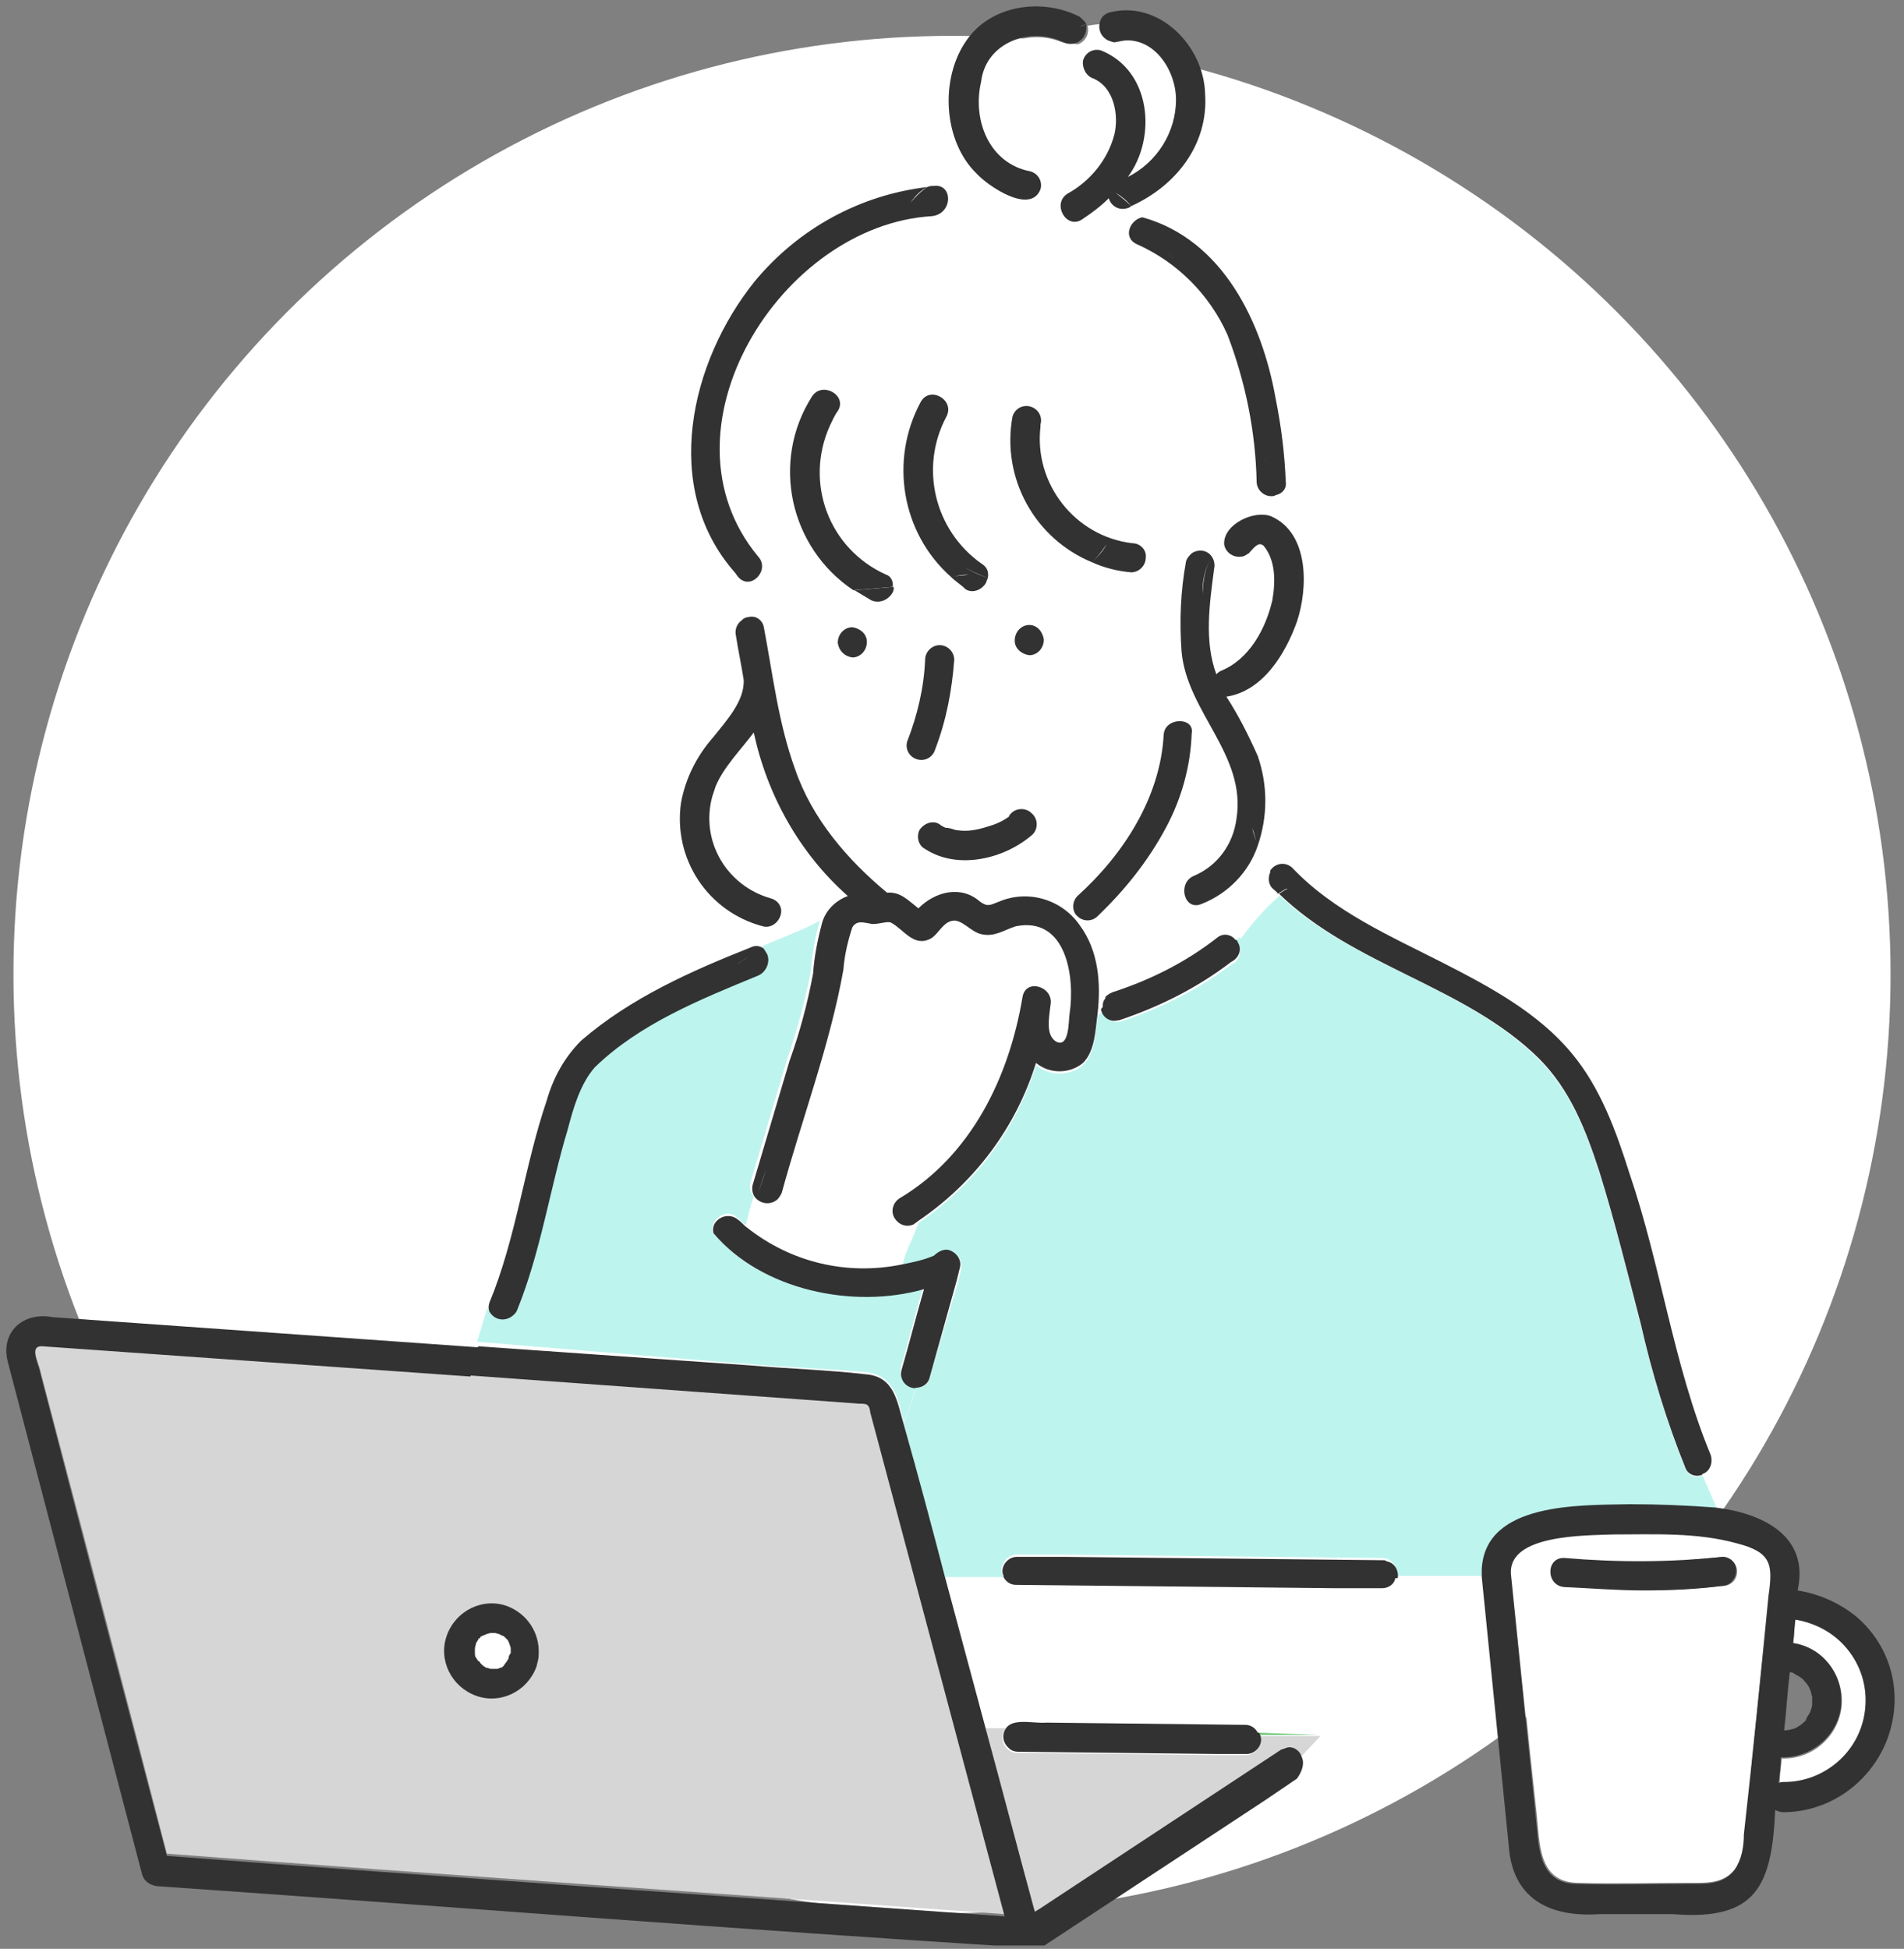
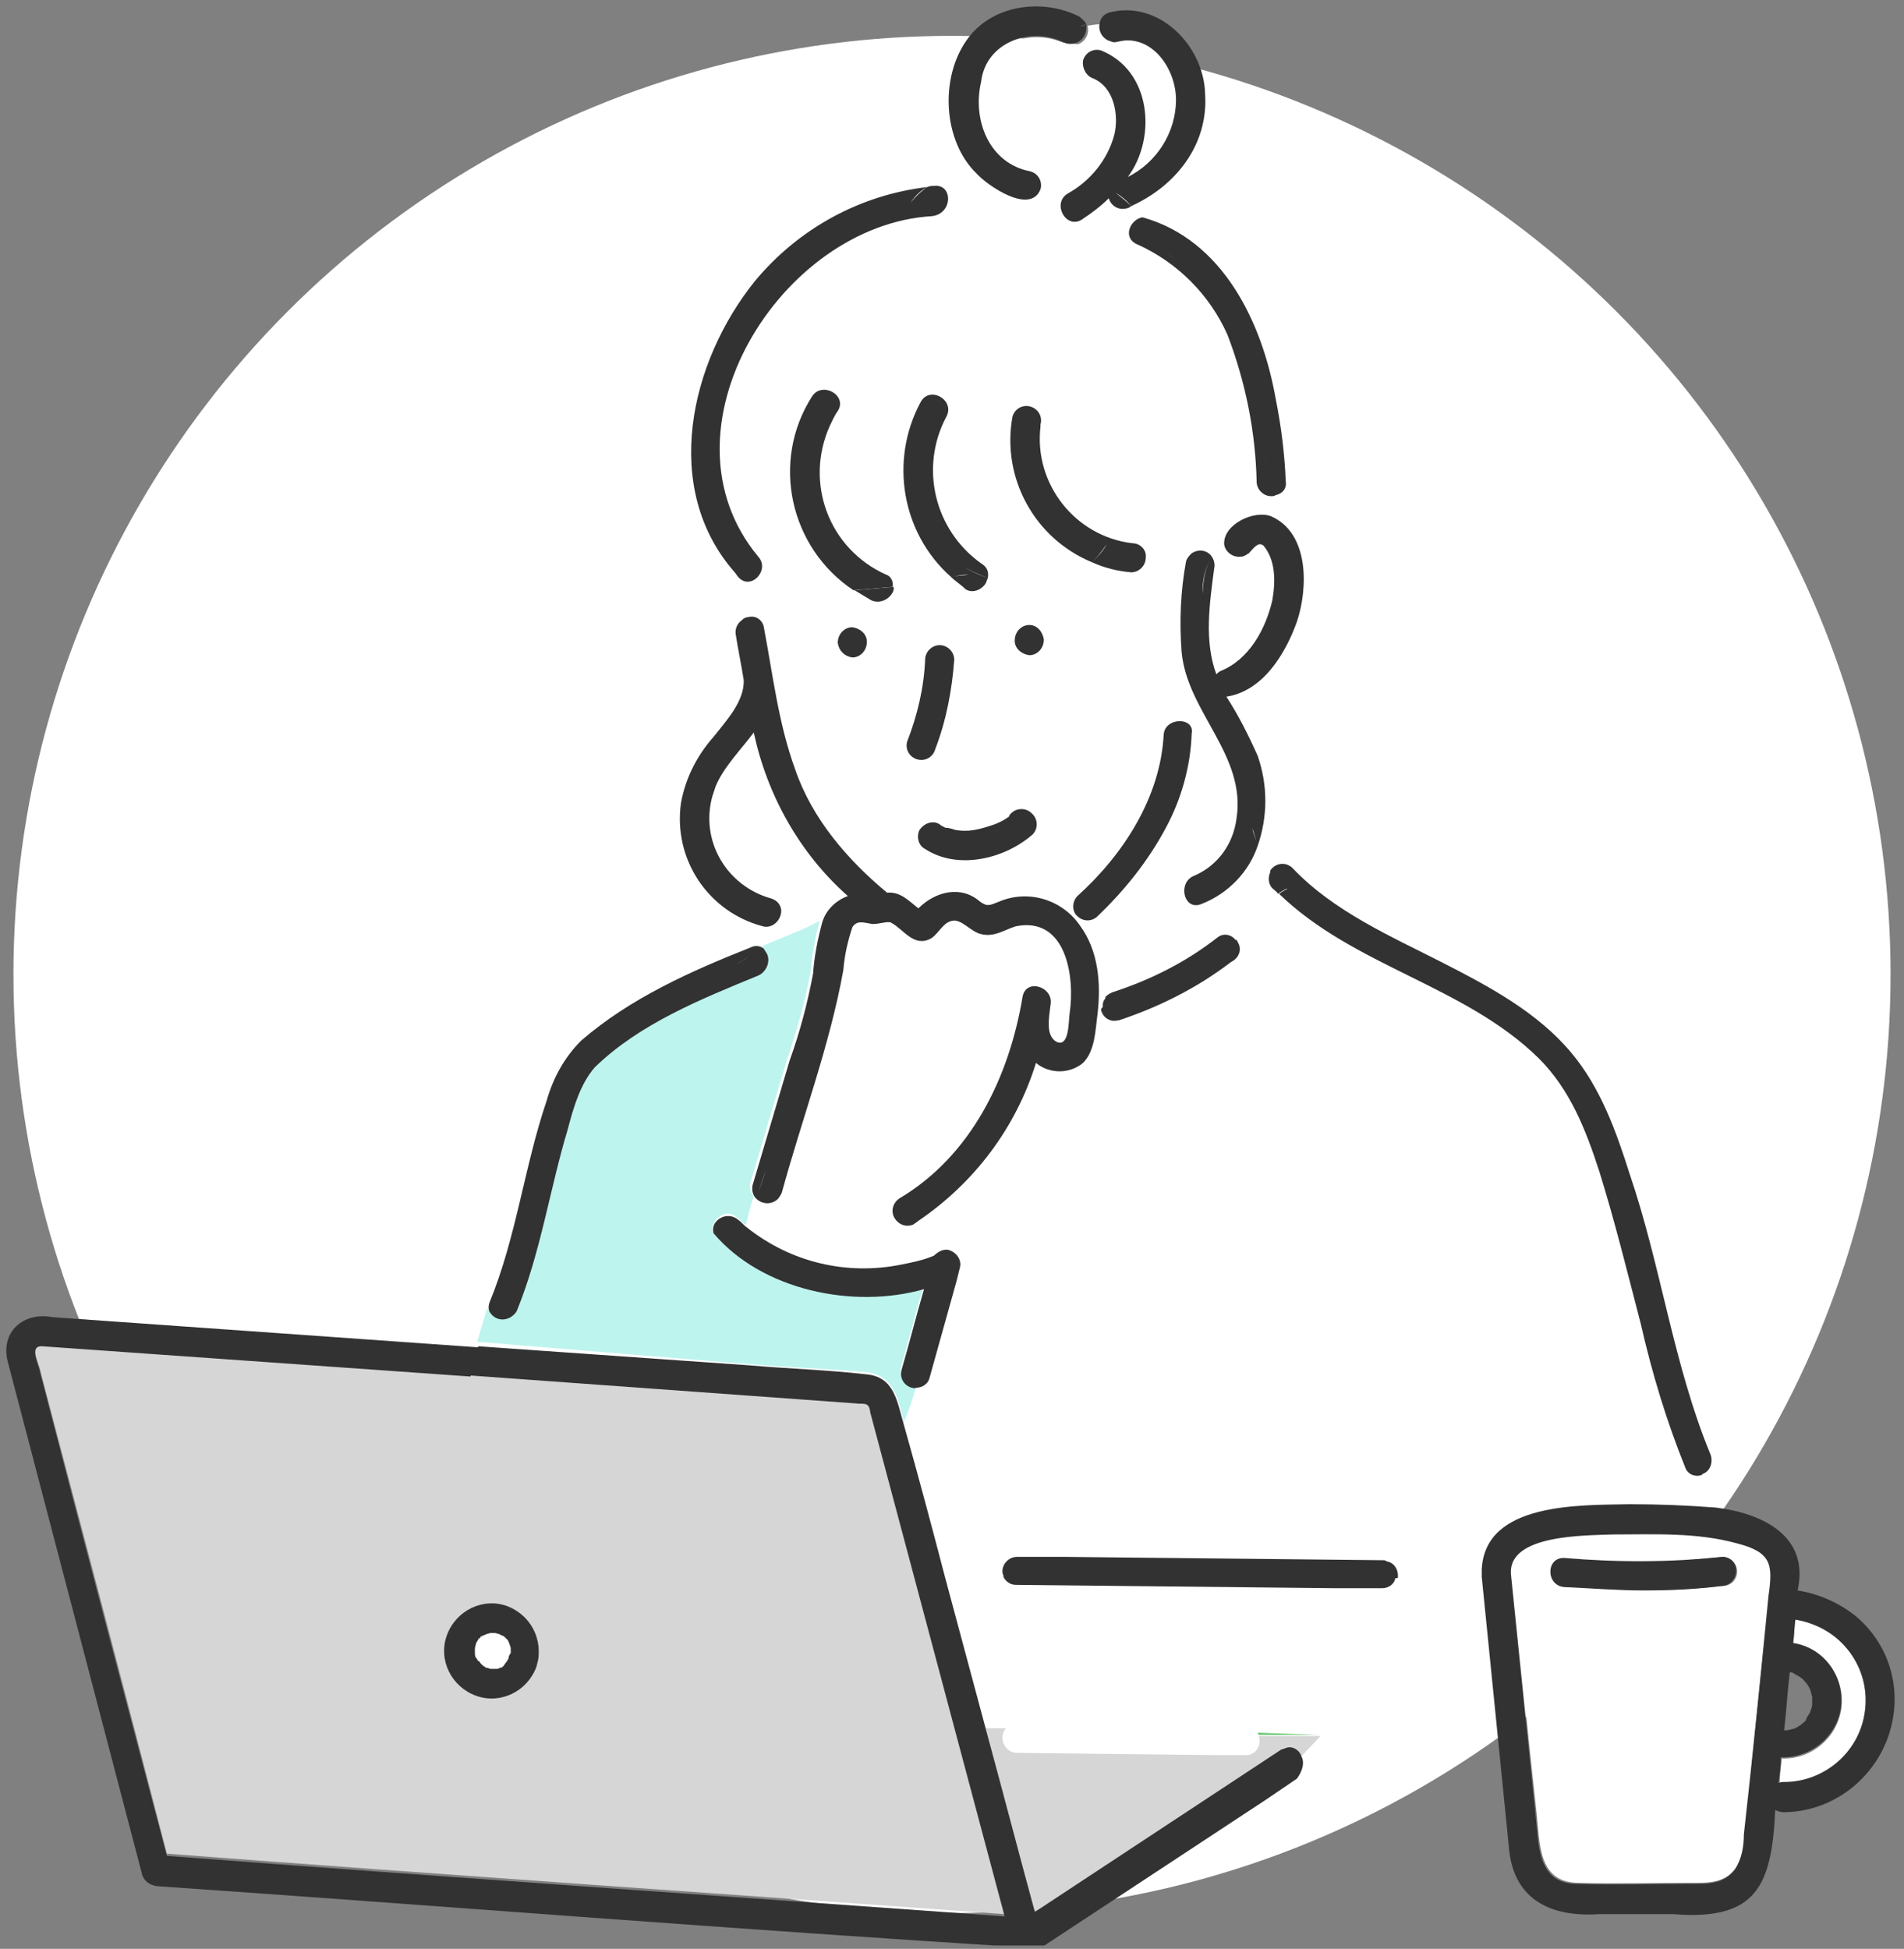
<svg xmlns="http://www.w3.org/2000/svg" xmlns:xlink="http://www.w3.org/1999/xlink" version="1.1" id="pc_illusut" x="0px" y="0px" viewBox="0 0 170 174" style="enable-background:new 0 0 170 174;" xml:space="preserve">
  <rect x="0" y="0" width="170" height="174" fill="#808080" stroke="none" />
  <style type="text/css">
	.st0{fill:#FFFFFF;}
	.st1{clip-path:url(#SVGID_00000178891824742200970780000002848940415271451783_);}
	.st2{fill:#6EC878;}
	.st3{fill:#D6D6D6;}
	.st4{fill:#BDF4EE;}
	.st5{fill:#323232;}
</style>
  <circle class="st0" cx="85" cy="87" r="83.8" />
  <g>
    <g>
      <g>
        <g>
          <defs>
            <rect id="SVGID_1_" x="0.5" y="0.6" width="168.7" height="173.1" />
          </defs>
          <clipPath id="SVGID_00000047739685065469518480000008777795458127316618_">
            <use xlink:href="#SVGID_1_" style="overflow:visible;" />
          </clipPath>
          <g id="グループ_83" transform="translate(0 0)" style="clip-path:url(#SVGID_00000047739685065469518480000008777795458127316618_);">
            <path id="パス_864" class="st2" d="M42.6,148.3L42.6,148.3C42.6,148.4,42.6,148.4,42.6,148.3" />
            <path id="パス_865" class="st2" d="M42.6,146.5L42.6,146.5L42.6,146.5L42.6,146.5" />
            <path id="パス_866" class="st2" d="M45,148.6L45,148.6c-0.1,0-0.1,0.1-0.1,0.1C44.9,148.7,45,148.6,45,148.6" />
            <path id="パス_867" class="st2" d="M45.5,147.1L45.5,147.1L45.5,147.1L45.5,147.1" />
            <path id="パス_868" class="st2" d="M45.5,147.2L45.5,147.2L45.5,147.2C45.5,147.3,45.5,147.3,45.5,147.2" />
            <path id="パス_869" class="st2" d="M44.2,149L44.2,149L44.2,149L44.2,149" />
            <path id="パス_870" class="st2" d="M44.2,149L44.2,149C44.1,149,44.1,149,44.2,149C44.1,149,44.1,149,44.2,149" />
            <path id="パス_871" class="st2" d="M42.7,148.4C42.7,148.5,42.7,148.5,42.7,148.4C42.7,148.4,42.6,148.4,42.7,148.4       C42.6,148.4,42.7,148.4,42.7,148.4" />
-             <path id="パス_872" class="st2" d="M42.7,146.4C42.7,146.3,42.7,146.4,42.7,146.4L42.7,146.4" />
            <path id="パス_873" class="st2" d="M43.4,148.9C43.3,148.9,43.3,148.9,43.4,148.9L43.4,148.9       C43.3,148.9,43.3,148.9,43.4,148.9" />
            <path id="パス_874" class="st2" d="M43.3,148.9L43.3,148.9L43.3,148.9C43.2,148.8,43.2,148.9,43.3,148.9" />
            <path id="パス_875" class="st3" d="M85.3,154.3c-2.5-9.5-5.1-19-7.6-28.4c-0.1-0.9-0.7-0.7-1.3-0.8L42,122.7l-0.1,0.3       l0.1-0.3c-12.7-0.9-25.5-1.8-38.2-2.7c-1.3,0-0.3,1.7-0.2,2.4c3.8,14.4,7.6,28.8,11.3,43.1c24.9,1.9,49.9,3.6,74.8,5.4       L85.3,154.3 M48.1,147.7c-0.2,2.3-2.2,4.1-4.5,3.9c-2.3-0.2-4.1-2.2-3.9-4.5c0.2-2.3,2.2-4.1,4.5-3.9c0.4,0,0.8,0.1,1.1,0.2       C47.1,144.1,48.2,145.8,48.1,147.7" />
            <path id="パス_876" class="st0" d="M45.5,147.4v-0.1v-0.1c0-0.1-0.1-0.2-0.1-0.4c-0.1-0.1-0.1-0.2-0.2-0.4l-0.3-0.3l0,0       c-0.1-0.1-0.2-0.1-0.4-0.2c-0.1,0-0.3-0.1-0.4-0.1c-0.1,0-0.3,0-0.4,0l0,0c-0.1,0-0.3,0.1-0.4,0.1c-0.1,0.1-0.2,0.1-0.4,0.2       c0,0-0.2,0.2-0.1,0c0.2-0.1,0,0,0,0s-0.1,0.1-0.1,0.2l-0.1,0.1c-0.1,0.1-0.1,0.2-0.2,0.3c-0.1,0.2-0.1,0.3-0.1,0.5       c0,0,0,0,0-0.1s0.1-0.2,0,0c0,0.1,0,0.3,0,0.4c0,0.2,0.1,0.3,0.1,0.5c0,0.1,0.1,0.2,0.2,0.3c0,0,0,0,0.1,0       c0.1,0.1,0.2,0.2,0.2,0.3l0,0c0.1,0.1,0.2,0.1,0.3,0.2c0,0,0.1,0,0.1,0.1c0.1,0,0.2,0.1,0.4,0.1c0.1,0,0.3,0,0.4,0       c0,0,0,0,0.1,0s0.2-0.1,0.3-0.1l0,0c0.1-0.1,0.2-0.1,0.3-0.2c-0.1,0-0.1,0,0.1,0c0.1-0.1,0.2-0.2,0.2-0.2       c0.1-0.1,0.1-0.2,0.2-0.3c0.1-0.2,0.1-0.3,0.1-0.5C45.5,147.5,45.5,147.5,45.5,147.4" />
-             <path id="パス_877" class="st2" d="M160.9,149.8L160.9,149.8" />
            <path id="パス_878" class="st0" d="M160.3,144.6c-0.1,0.7-0.1,1.4-0.2,2.1c2.8,0.4,4.7,3.1,4.3,5.9c-0.4,2.6-2.7,4.5-5.3,4.4       c-0.1,0.8-0.2,1.5-0.2,2.3C168.2,159,169.5,146.4,160.3,144.6" />
            <path id="パス_879" class="st0" d="M93.8,83.5c-0.9-0.8-2.1-1.1-3.2-0.8c-1.1,0.3-2,0.9-3.1,0.7c-0.8-0.2-1.7-1.3-2.5-1.2       c-0.9,0.1-1.3,1.2-2,1.6c-1.5,0.8-2.4-0.7-3.5-1.4c-0.3-0.2-1.1,0.2-1.7,0.1s-1.4-0.3-1.8,0.3c-0.4,1.2-0.7,2.5-0.8,3.8       c-1.2,6.7-3.7,13.3-5.5,19.9c-0.2,0.7-1,1.1-1.7,0.9c-0.2-0.1-0.4-0.2-0.6-0.4c-0.3,0.8-0.5,1.7-0.7,2.6       c3.9,3.1,9,4.3,13.8,3.3c0.1-1.2,0.9-2.4,1.4-3.9c-0.1,0.1-0.3,0.2-0.4,0.3c-0.6,0.3-1.4,0.1-1.8-0.5c-0.3-0.6-0.1-1.3,0.5-1.7       c6.4-3.9,9.9-10.9,11-18c0.3-1.7,2.8-0.9,2.5,0.7c-0.2,0.9-0.5,2.6,0.5,3.3c1.1,0.7,1.1-1.8,1.2-2.5       C95.6,88.1,95.7,85.2,93.8,83.5" />
-             <path id="パス_880" class="st4" d="M132.4,140.2c0.2-6.1,8.7-5.7,13.2-5.8c2.6-0.1,5.1,0,7.7,0.3l-1.3-3       c-0.5,0.3-1.2,0.1-1.4-0.4c0,0,0-0.1-0.1-0.1c-1.7-4.2-3-8.5-4-12.9c-1.2-4.5-2.3-9.1-3.7-13.6c-1.2-3.7-2.6-7.3-5.4-10.1       c-6.6-6.6-16.5-8.3-23.2-14.7c-1.5,1.2-2.7,2.5-3.8,4.1c0.5,0.5,0.4,1.4-0.1,1.9c-0.1,0.1-0.1,0.1-0.2,0.1c-3,2.3-6.4,4-10,5.2       c-0.7,0.2-1.4-0.2-1.6-0.9v-0.1c-0.1,0.2-0.3,0.3-0.5,0.5c-0.2,1.5-0.2,3.3-1.3,4.4c-1.2,1-3,1-4.2,0       c-1.8,5.8-5.5,10.7-10.5,14.1c-0.5,1.5-1.3,2.7-1.4,3.9c1-0.2,2-0.5,2.9-0.8c0.5-0.6,1.3-0.6,1.9-0.2c0.4,0.3,0.5,0.8,0.4,1.3       l-0.3,1.2L83,123c-0.1,0.6-0.6,0.9-1.2,0.9c-0.3,1.1-0.7,2.1-1.1,3.2c1.2,4.6,2.4,9.1,3.7,13.7h5.2c-0.4-0.6-0.1-1.4,0.5-1.8       c0.2-0.1,0.4-0.2,0.6-0.2h4.1l28.6,0.3c0.7,0,1.3,0.6,1.3,1.3c0,0.1,0,0.2,0,0.3h7.7C132.4,140.6,132.4,140.4,132.4,140.2" />
            <path id="パス_880_00000161612817116685999750000001488265010598600632_" class="st4" d="M317.6,111.7       c0.2-6.1,8.7-5.7,13.2-5.8c2.6-0.1,5.1,0,7.7,0.3l-1.3-3c-0.5,0.3-1.2,0.1-1.4-0.4c0,0,0-0.1-0.1-0.1c-1.7-4.2-3-8.5-4-12.9       c-1.2-4.5-2.3-9.1-3.7-13.6c-1.2-3.7-2.6-7.3-5.4-10.1c-6.6-6.6-16.5-8.3-23.2-14.7c-1.5,1.2-2.7,2.5-3.8,4.1       c0.5,0.5,0.4,1.4-0.1,1.9c-0.1,0.1-0.1,0.1-0.2,0.1c-3,2.3-6.4,4-10,5.2c-0.7,0.2-1.4-0.2-1.6-0.9v-0.1       c-0.1,0.2-0.3,0.3-0.5,0.5c-0.2,1.5-0.2,3.3-1.3,4.4c-1.2,1-3,1-4.2,0c-1.8,5.8-5.5,10.7-10.5,14.1c-0.5,1.5-1.3,2.7-1.4,3.9       c1-0.2,2-0.5,2.9-0.8c0.5-0.6,1.3-0.6,1.9-0.2c0.4,0.3,0.5,0.8,0.4,1.3l-0.3,1.2l-2.5,8.4c-0.1,0.6-0.6,0.9-1.2,0.9       c-0.3,1.1-0.7,2.1-1.1,3.2c1.2,4.6,2.4,9.1,3.7,13.7h5.2c-0.4-0.6-0.1-1.4,0.5-1.8c0.2-0.1,0.4-0.2,0.6-0.2h4.1l28.6,0.3       c0.7,0,1.3,0.6,1.3,1.3c0,0.1,0,0.2,0,0.3h7.7C317.6,112.1,317.6,111.9,317.6,111.7" />
-             <path id="パス_881" class="st0" d="M113.5,49.8c-0.1-0.4-0.3-0.8-0.6-1.1l-0.2-0.1c-0.5-0.1-0.9,0.5-1.1,0.8       c-0.5,0.5-1.3,0.5-1.9,0c-0.2-0.2-0.3-0.4-0.3-0.7c-0.4,0.3-0.7,0.6-1,1.1c0.2,0.3,0.3,0.7,0.2,1.1c-0.4,3.1-0.9,6.4,0.2,9.4       c0.1-0.1,0.2-0.2,0.4-0.3C112.7,57.9,114.5,53.8,113.5,49.8" />
            <path id="パス_882" class="st2" d="M112.3,154.7c0,0.1,0.1,0.2,0.1,0.2h5.4L112.3,154.7z" />
-             <path id="パス_883" class="st3" d="M116.2,156.8l1.7-1.8h-5.5c0.2,0.7-0.1,1.4-0.7,1.6c-0.1,0.1-0.3,0.1-0.5,0.1h-2.6       l-17.8-0.2c-0.7,0-1.3-0.6-1.3-1.4c0-0.3,0.1-0.5,0.3-0.8H88c1.5,5.5,2.9,10.9,4.4,16.4l22-14.5c0.5-0.4,1.3-0.2,1.6,0.3       C116.1,156.6,116.1,156.7,116.2,156.8" />
+             <path id="パス_883" class="st3" d="M116.2,156.8l1.7-1.8h-5.5c0.2,0.7-0.1,1.4-0.7,1.6c-0.1,0.1-0.3,0.1-0.5,0.1h-2.6       l-17.8-0.2c-0.7,0-1.3-0.6-1.3-1.4c0-0.3,0.1-0.5,0.3-0.8H88c1.5,5.5,2.9,10.9,4.4,16.4l22-14.5c0.5-0.4,1.3-0.2,1.6,0.3       " />
            <path id="パス_884" class="st0" d="M66.6,46.9c0.4,1.3,1,2.5,2,3.5l0,0c1.9,1.9,4.7,2.4,7.7,2.3c-5.8-3.8-7.4-11.5-3.7-17.3       c0.9-1.4,3.2-0.1,2.3,1.3c-3,4.7-1.6,10.9,3,13.9c0.4,0.3,0.8,0.5,1.3,0.7c0.4,0.2,0.7,0.6,0.7,1.1c1.8-0.2,3.6-0.6,5.2-0.8       c-4.4-4-5.5-10.4-2.7-15.6c0.8-1.5,3-0.2,2.3,1.3c-2.4,4.5-1.1,10.1,3.1,13.1c0.4,0.3,0.7,0.7,0.6,1.2c3.3,1.1,6.9,0.8,9.3-1.4       c-1.8-0.7-3.4-1.9-4.6-3.4c-2.2-2.7-3.1-6.2-2.5-9.6c0.2-0.7,0.9-1.1,1.6-0.9c0.2,0.1,0.4,0.2,0.5,0.3       c7.4,1.6,11.1,8.1,13.3,14.8c0.1-0.4,0.1-0.9,0.2-1.3c0.2-0.7,0.9-1.1,1.6-0.9c0.3,0.1,0.5,0.3,0.7,0.5c0.3-0.4,0.6-0.8,1-1.1       c0-1.9,2.8-3.1,4.2-2.5c0.2-0.6,0.2-1.3,0.3-1.9c-0.7,0.2-1.4-0.1-1.6-0.8c0-0.1-0.1-0.3-0.1-0.4c-0.1-4.5-1-8.9-2.6-13.1       c-1.6-3.6-4.5-6.5-8.1-8.1c-1.3-0.6-0.6-2.2,0.5-2.4c-0.3-0.3-0.6-0.7-0.9-1c-0.6,0.4-1.4,0.3-1.8-0.3       c-0.1-0.1-0.2-0.3-0.2-0.4c-0.7,0.7-1.6,1.4-2.4,1.9c-1.4,0.9-2.7-1.4-1.3-2.3c2.1-1.1,3.6-3.1,4.2-5.3c0.4-1.7,0-4.3-1.9-5       c-0.7-0.2-1.1-0.9-0.9-1.6s0.9-1.1,1.6-0.9c4.4,1.8,5,7.8,2.4,11.3c2.6-1.3,4.2-4,4.3-6.9c0-2.7-2.1-6-5.2-5.2       c-0.7,0.2-1.4-0.3-1.6-1c0-0.2,0-0.4,0-0.6c-0.4,0.1-0.8,0.1-1.3,0.2c0.2,0.7-0.2,1.5-1,1.7c-0.3,0.1-0.7,0.1-1-0.1       c-3.1-1.5-7,0-7.6,3.5c-0.7,3.4,0.7,7.3,4.4,8c0.7,0.2,1.1,0.9,0.9,1.6c-0.9,2.3-4.7-0.2-5.7-1.4c-1.5,0-2.9,0.4-4.2,1.1       c0.2,0,0.4-0.1,0.6-0.1c1.7-0.2,1.7,2.4,0,2.6c-3.1,0.3-6,1.3-8.7,2.9c-4.4,2.8-7.6,7-9.2,12c-1.9,5.4-1.6,11.1,2.3,15.5       c0.2,0.2,0.3,0.5,0.3,0.7h0.3C67.6,49.4,66.9,48.2,66.6,46.9" />
            <path id="パス_885" class="st0" d="M113.6,79.3c-0.4-0.4-0.5-1.1-0.1-1.6c-0.4-0.7-0.8-1.4-1-2.2c-0.9,2.4-2.7,4.2-5,5.2       c-1.6,0.6-2.2-1.9-0.7-2.5c2.1-1,3.5-2.9,3.8-5.1c0.4-2.7-0.6-5.2-1.9-7.5c-1.5-2.2-2.5-4.7-3-7.4c-0.2-2.3-0.1-4.5,0.3-6.8       c-2.1-6.7-5.9-13.2-13.3-14.8c0.3,0.3,0.5,0.8,0.4,1.3c-0.7,5.1,2.8,9.9,8,10.6c0.1,0,0.1,0,0.2,0c0.7,0,1.3,0.6,1.3,1.3       s-0.6,1.3-1.3,1.3c-1.2-0.1-2.4-0.4-3.5-0.9c-2.4,2.2-6,2.4-9.3,1.4c-0.1,0.7-0.7,1.3-1.4,1.2c-0.2,0-0.4-0.1-0.5-0.2       c-0.5-0.3-0.9-0.7-1.3-1.1c-1.7,0.3-3.4,0.6-5.2,0.8c-0.1,0.8-0.7,1.4-1.5,1.3c-0.2,0-0.3-0.1-0.5-0.1c-0.5-0.3-1-0.5-1.5-0.9       c-3,0.1-5.8-0.4-7.7-2.3h-0.3c0.1,0.7-0.4,1.4-1.1,1.5c-0.6,0.1-1.2-0.2-1.4-0.8c0,1.5,0.2,2.9,0.5,4.3       c0.5-0.5,1.2-0.4,1.7,0.1c0.2,0.2,0.3,0.4,0.3,0.6c0.8,4.2,1.3,8.6,2.8,12.7c1.5,4.4,4.7,8,8.2,11l0,0c1.2-0.1,1.9,0.7,2.8,1.4       c1.5-1.5,3.8-2.2,5.5-0.6c0.7,0.5,1,0.3,1.7,0c2.6-1.1,5.6-0.2,7.2,2.1c1.7,2.3,1.8,5.2,1.5,7.9l0,0c0.2-0.1,0.4-0.3,0.5-0.5       c-0.1-0.4,0.1-0.8,0.4-1.1c0-0.1,0-0.1,0-0.2c0,0.1,0,0.1,0,0.2c0.2-0.2,0.4-0.3,0.6-0.4c3.4-1.1,6.5-2.8,9.4-4.9       c0.5-0.3,1.2-0.2,1.6,0.2c1.1-1.5,2.3-2.9,3.8-4.1C114,79.6,113.8,79.5,113.6,79.3 M76.1,58.7c-0.7,0-1.3-0.6-1.3-1.3       s0.6-1.3,1.3-1.3c0.7,0,1.3,0.6,1.3,1.3C77.4,58.1,76.8,58.6,76.1,58.7 M81,66.2c0.9-2.3,1.5-4.8,1.6-7.3       c0-0.7,0.6-1.3,1.3-1.3c0.7,0,1.3,0.6,1.3,1.3c-0.1,2.7-0.7,5.5-1.7,8c-0.2,0.7-0.9,1.1-1.6,0.9C81.2,67.6,80.8,66.9,81,66.2        M92.2,74.6c-2.5,2.2-6.7,3.2-9.6,1.3c-0.6-0.4-0.8-1.2-0.5-1.8c0.4-0.6,1.2-0.8,1.8-0.5c0.2,0.1,0.3,0.2,0.5,0.3       c0.3,0.1,0.6,0.2,0.9,0.2c0.6,0.1,1.1,0.1,1.7,0s1.2-0.3,1.8-0.5c0.5-0.2,0.9-0.5,1.3-0.7c0.4-0.6,1.2-0.8,1.8-0.3       c0.6,0.4,0.8,1.2,0.3,1.8C92.2,74.5,92.2,74.5,92.2,74.6 M91.9,58.4c-0.7,0-1.3-0.6-1.3-1.4c0-0.7,0.6-1.2,1.3-1.3       c0.7,0,1.3,0.6,1.3,1.4C93.1,57.9,92.6,58.4,91.9,58.4 M101.7,77.9c-1,1.5-2.2,2.8-3.6,4.1c-0.5,0.5-1.3,0.5-1.9,0       c-0.5-0.5-0.5-1.3,0-1.8c4.1-3.7,7.4-8.8,7.7-14.4c0.1-1.7,2.7-1.7,2.6,0C106.3,70.1,104.6,74.4,101.7,77.9" />
            <path id="パス_886" class="st4" d="M66.9,121.8c3.5,0.3,7,0.4,10.4,0.7c2.6,0.3,2.9,2.5,3.4,4.5c0.4-1,0.8-2.1,1.1-3.2       c-0.7,0.1-1.3-0.5-1.4-1.2c0-0.1,0-0.3,0-0.4c0.7-2.4,1.3-4.8,2-7.2c-6.3,1.8-14.5,0.2-18.8-5c-1.7,3.2-3.3,5.8-5,9.1       c1.7-3.3,3.3-5.8,5-9.1c-0.1-0.7,0.4-1.4,1.1-1.6c0.4-0.1,0.8,0,1.1,0.3c0.3,0.2,0.5,0.5,0.8,0.7c0.2-0.9,0.4-1.7,0.7-2.6       c-0.3-0.3-0.4-0.8-0.3-1.2c1.1-3.7,2.2-7.4,3.3-11.1c0.9-2.6,1.6-5.2,2.1-7.8c0.1-1.5,0.4-3.1,0.8-4.5       c-1.6,0.9-3.4,1.5-5.2,2.3c0.6,0.6,0.6,1.5,0,2c-0.1,0.1-0.3,0.3-0.5,0.3c-5,2.2-10.6,4.3-14.6,8.2c-1.3,1.5-1.9,3.6-2.4,5.5       c-1.6,5.4-2.4,10.9-4.5,16.1c-0.3,0.7-1.1,1.1-1.8,0.8c-0.3-0.1-0.5-0.3-0.7-0.6l-0.9,3L66.9,121.8" />
            <path id="パス_887" class="st2" d="M44.9,148.7L44.9,148.7" />
            <path id="パス_888" class="st0" d="M155.2,137.7c-3.5-1-7.4-0.8-11.1-0.8c-2.5,0.1-9.3,0-9.1,3.5c0.7,7.2,1.4,14.3,2.2,21.5       c0.3,2.6,0.1,6.1,3.6,6.2c3.3,0.1,6.7,0,10.1,0c1.5,0,3,0.1,4.1-1.3c0.6-0.9,0.8-2,0.8-3.1c0.7-7.1,1.4-14.2,2.2-21.3       C158.3,139.7,158.3,138.6,155.2,137.7 M153.8,141.6c-4.7,0.5-9.4,0.5-14.1,0.1c-1.7-0.1-1.7-2.7,0-2.6       c4.7,0.5,9.4,0.4,14.1-0.1c0.7,0,1.3,0.6,1.3,1.3C155.1,141.1,154.5,141.6,153.8,141.6" />
            <path id="パス_889" class="st5" d="M103.9,65.6c-0.3,5.6-3.6,10.7-7.7,14.4c-0.5,0.5-0.5,1.4,0,1.8c0.5,0.5,1.3,0.5,1.8,0       c2.4-2.3,4.5-4.9,6.1-7.9c1.4-2.6,2.2-5.5,2.3-8.4C106.7,64,104,64,103.9,65.6" />
            <path id="パス_890" class="st5" d="M76.1,58.7c0.7,0,1.3-0.6,1.3-1.4c0-0.7-0.6-1.2-1.3-1.3c-0.7,0-1.3,0.6-1.3,1.4       C74.9,58.1,75.4,58.6,76.1,58.7" />
            <path id="パス_891" class="st5" d="M91.9,55.8c-0.7,0-1.3,0.6-1.3,1.4c0,0.7,0.6,1.2,1.3,1.3c0.7,0,1.3-0.6,1.3-1.4       C93.1,56.4,92.6,55.8,91.9,55.8" />
            <path id="パス_892" class="st5" d="M82.6,75.8c2.9,1.9,7.1,0.9,9.6-1.3c0.5-0.5,0.5-1.4-0.1-1.9c-0.5-0.5-1.4-0.5-1.9,0.1       c0,0-0.1,0.1-0.1,0.2c-0.4,0.3-0.8,0.5-1.3,0.7c-0.6,0.2-1.2,0.4-1.8,0.5c-0.6,0.1-1.1,0.1-1.7,0c-0.3-0.1-0.6-0.2-0.9-0.2       c-0.2-0.1-0.4-0.2-0.5-0.3c-0.6-0.4-1.4-0.1-1.8,0.5C81.8,74.7,82,75.5,82.6,75.8" />
            <path id="パス_893" class="st5" d="M115.8,55.5c1-3,1.1-7.9-2.3-9.4c-0.2,0.8-0.5,1.7-0.7,2.5c0.3-0.8,0.6-1.7,0.7-2.5       c-1.5-0.6-4.3,0.7-4.2,2.5c0.5-0.4,1.1-0.7,1.7-0.9c-0.6,0.2-1.2,0.5-1.7,0.9c0.1,0.7,0.8,1.2,1.5,1.1c0.3,0,0.5-0.2,0.7-0.3       c0.3-0.3,0.7-0.9,1.1-0.8l0.2,0.1c1.1,1.3,1.1,3.2,0.8,4.9c-0.6,2.6-2.1,5.3-4.6,6.3c-0.2,0.1-0.3,0.2-0.4,0.3       c-1.1-3-0.6-6.3-0.2-9.4c0.1-0.4,0-0.8-0.2-1.1c-0.6,1-0.8,2.1-0.8,3.3c-0.1-1.1,0.2-2.3,0.8-3.3c-0.4-0.6-1.2-0.7-1.8-0.3       c-0.2,0.2-0.4,0.4-0.5,0.7c-0.5,2.7-0.6,5.4-0.4,8.1c0.5,5.4,5.8,9.2,4.9,14.9c-0.3,2.3-1.7,4.2-3.8,5.1       c-1.5,0.6-0.9,3.2,0.7,2.5c2.3-0.9,4.2-2.8,5-5.2c-0.2-0.6-0.4-1.1-0.5-1.6c0.2,0.5,0.3,1.1,0.5,1.6c0.9-2.6,0.9-5.4,0-8       c-0.8-1.8-1.7-3.6-2.8-5.3C112.8,61.7,114.8,58.3,115.8,55.5" />
            <path id="パス_894" class="st5" d="M113.9,35.6c-1.2-6.8-4.7-14.2-11.9-16.2c0.9,1.4,1.9,2.7,2.9,3.9c-1.1-1.3-2-2.6-2.9-3.9       c-1.1,0.2-1.8,1.8-0.5,2.4c3.6,1.6,6.5,4.5,8.1,8.1c1.6,4.2,2.5,8.6,2.6,13.1c0,0.7,0.6,1.3,1.3,1.3c0.1,0,0.3,0,0.4-0.1       c0-1.2-0.3-2.4-1-3.4c0.7,1,1,2.2,1,3.4c0.6-0.1,1-0.6,0.9-1.2C114.7,40.5,114.4,38.1,113.9,35.6" />
            <path id="パス_895" class="st5" d="M42.3,147.2C42.4,147,42.3,147.1,42.3,147.2" />
            <path id="パス_896" class="st5" d="M42.6,148.4L42.6,148.4C42.6,148.4,42.7,148.4,42.6,148.4       C42.7,148.4,42.6,148.4,42.6,148.4" />
            <path id="パス_897" class="st5" d="M44.9,148.7L44.9,148.7C44.8,148.7,44.8,148.7,44.9,148.7" />
            <path id="パス_898" class="st5" d="M45.3,143.4c-2.2-0.8-4.6,0.4-5.4,2.6s0.4,4.6,2.6,5.4c2.2,0.8,4.6-0.4,5.4-2.6       c0.1-0.4,0.2-0.7,0.2-1.1C48.2,145.8,47.1,144.1,45.3,143.4 M45.4,148.1c-0.1,0.1-0.1,0.2-0.2,0.3c-0.1,0.1-0.1,0.2-0.2,0.2       c0,0,0,0,0.1,0c0,0-0.1,0-0.1,0.1l0,0c-0.1,0.1-0.2,0.2-0.3,0.2l0,0c-0.1,0-0.2,0.1-0.3,0.1l0,0c0,0,0,0-0.1,0h-0.1       c-0.1,0-0.3,0-0.4,0c-0.1,0-0.2-0.1-0.4-0.1l0,0l0,0c0,0-0.2-0.1-0.1-0.1c-0.1,0-0.2-0.1-0.3-0.2l0,0c-0.1-0.1-0.2-0.2-0.2-0.3       c0.1,0.2,0,0-0.1,0l0,0l0,0c-0.1-0.1-0.1-0.2-0.2-0.3c-0.1-0.1-0.1-0.3-0.1-0.5c0-0.1,0-0.3,0-0.4c0,0,0,0,0,0.1       c0-0.2,0.1-0.3,0.1-0.5c0.1-0.1,0.1-0.2,0.2-0.3l0,0l0,0c0-0.1,0.1-0.2,0.1-0.1c0.1-0.1,0.1-0.1,0.1-0.2c0,0,0.2-0.2,0,0       c-0.2,0.1,0,0,0.1,0c0.1-0.1,0.3-0.1,0.4-0.2c0.1,0,0.3-0.1,0.4-0.1l0,0c0.1,0,0.3,0,0.4,0c0.1,0,0.3,0.1,0.4,0.1       c0.1,0.1,0.2,0.1,0.4,0.2l0,0c0.1,0.1,0.2,0.2,0.3,0.3s0.1,0.2,0.2,0.4c0,0.1,0.1,0.2,0.1,0.4c0,0,0,0,0-0.1c0,0,0,0,0,0.1v0.1       c0,0.1,0,0.1,0,0.1c0,0.1,0,0.1,0,0.2C45.5,147.7,45.4,147.9,45.4,148.1" />
            <path id="パス_899" class="st5" d="M44.1,149L44.1,149L44.1,149C44.1,149,44,149,44.1,149" />
            <path id="パス_900" class="st5" d="M43.3,148.9L43.3,148.9L43.3,148.9L43.3,148.9" />
            <path id="パス_901" class="st5" d="M42.7,146.4L42.7,146.4L42.7,146.4L42.7,146.4" />
            <path id="パス_902" class="st5" d="M45.5,147.3v-0.1l0,0C45.5,147.2,45.5,147.2,45.5,147.3" />
            <path id="パス_903" class="st5" d="M81.9,67.8c0.7,0.2,1.4-0.2,1.6-0.9c1-2.6,1.5-5.3,1.7-8c0-0.7-0.6-1.3-1.3-1.3       c-0.7,0-1.3,0.6-1.3,1.3c-0.1,2.5-0.7,5-1.6,7.3C80.8,66.9,81.2,67.6,81.9,67.8" />
            <path id="パス_904" class="st5" d="M116.2,156.8l-1.3,1.4L116.2,156.8c-0.2-0.6-0.9-1-1.5-0.7c-0.1,0-0.2,0.1-0.3,0.1       l-22,14.5c-1.5-5.5-2.9-10.9-4.4-16.4l0,0l-3.6-13.4l0,0c-1.2-4.6-2.4-9.1-3.7-13.7c-0.7,1.6-1.1,3.4-1.1,5.2       c0.1-1.8,0.4-3.5,1.1-5.2c-0.6-2-0.8-4.3-3.4-4.5c-3.5-0.4-7-0.5-10.4-0.8l-24.2-1.7l-0.8,2.6l34.5,2.5       c0.7,0.1,1.2-0.2,1.3,0.8l12,45c-24.9-1.8-49.9-3.5-74.8-5.4c-3.8-14.4-7.6-28.8-11.3-43.1c-0.1-0.7-1.1-2.5,0.2-2.4       c12.7,0.9,25.4,1.8,38.2,2.7l0.8-2.6l-38.1-2.7c-2.6-0.5-4.7,1.3-4,4c4,15.3,8,30.5,12,45.8c0.2,0.6,0.7,0.9,1.3,1       c26,1.8,52,3.9,78,5.5c0.4,0.1,0.8,0.1,1.1-0.1l19.9-13.1l2.8-1.9C116.3,158.1,116.5,157.4,116.2,156.8" />
-             <path id="パス_905" class="st5" d="M109.8,154.6l2.5,0.1c-0.2-0.4-0.6-0.7-1.1-0.7l-17.8-0.2c-1,0.1-2.8-0.4-3.5,0.4l0,0       c-0.5,0.6-0.4,1.4,0.2,1.9c0.2,0.2,0.5,0.3,0.8,0.3l17.8,0.2h2.6c0.7,0,1.3-0.6,1.3-1.3c0-0.2-0.1-0.5-0.2-0.6L109.8,154.6z" />
            <path id="パス_906" class="st5" d="M96.4,82.6c-1.6-2.3-4.6-3.2-7.2-2.1c-0.8,0.3-1,0.5-1.7,0c-1.7-1.5-4-0.9-5.5,0.6       c-0.9-0.7-1.6-1.5-2.8-1.4l0,0c-3.5-2.9-6.7-6.6-8.2-11c-1.5-4.1-2-8.5-2.8-12.7c-0.1-0.6-0.7-1.1-1.4-0.9       c-0.2,0-0.4,0.1-0.6,0.3c0.3,1.3,0.7,2.5,1.3,3.7l0.9-0.9l-0.9,0.9c-0.6-1.2-1-2.4-1.3-3.7c-0.4,0.3-0.6,0.8-0.5,1.3       c0.2,1.3,0.5,2.7,0.7,4c0.1,1.9-1.6,3.7-2.7,5.1c-1.5,1.7-2.5,3.7-2.9,5.9c-0.7,5,2.4,9.7,7.3,11c0.7,0.2,1.4-0.3,1.6-1       s-0.2-1.3-0.9-1.5c-3.9-1.1-6.3-5.1-5.2-9.1c0.1-0.3,0.2-0.6,0.3-0.9c0.7-1.7,2.2-3.2,3.4-4.8c1.2,5.6,4.1,10.8,8.4,14.6       c-1.1,0.4-2,1.3-2.3,2.4c1.1-0.6,2.1-1.4,2.8-2.4c-0.8,1-1.7,1.8-2.8,2.4c-0.4,1.5-0.7,3-0.8,4.5c-0.5,2.7-1.2,5.3-2.1,7.8       c-1.1,3.7-2.2,7.4-3.3,11.1c-0.1,0.4,0,0.9,0.3,1.2c0.3-0.8,0.6-1.7,0.9-2.6c-0.3,1-0.6,1.8-0.9,2.6c0.5,0.5,1.3,0.6,1.9,0.1       c0.2-0.2,0.3-0.4,0.4-0.6c1.8-6.6,4.3-13.2,5.5-19.9c0.1-1.3,0.4-2.6,0.8-3.8c0.4-0.7,1.1-0.4,1.8-0.3c0.7,0,1.4-0.3,1.7-0.1       c1.1,0.6,2,2.2,3.5,1.4c0.7-0.4,1.1-1.5,2-1.6c0.8-0.1,1.6,1,2.5,1.2c1.2,0.3,2.1-0.4,3.1-0.7c4.5-0.9,5.3,4.5,4.8,7.8       c-0.1,0.6,0,3.1-1.2,2.5c-1-0.6-0.6-2.3-0.5-3.3c0.3-1.6-2.2-2.4-2.5-0.7c-1.2,7.2-4.6,14.2-11,18c-0.6,0.4-0.8,1.2-0.4,1.8       c0.4,0.6,1.1,0.8,1.7,0.5c0.1-0.1,0.3-0.2,0.4-0.3c0.2-0.6,0.3-1.3,0.3-2c0,0.7-0.1,1.4-0.3,2c5-3.4,8.7-8.3,10.5-14.1       c1.2,1,3,1,4.2,0c1.1-1.1,1.1-3,1.3-4.4c-0.8,0.5-2.1,0.6-2.6,1.7c0.5-1.1,1.8-1.2,2.6-1.7C98.3,87.8,98.1,84.9,96.4,82.6" />
            <path id="パス_907" class="st5" d="M98.5,90.1c0.2-0.3,0.3-0.7,0.4-1.1C98.5,89.2,98.4,89.6,98.5,90.1" />
            <path id="パス_908" class="st5" d="M110.5,84.1c0-0.1-0.1-0.2-0.2-0.2c-1.4,1.7-2.9,3.1-5.4,3.1c2.5,0,4.1-1.4,5.4-3.1       c-0.4-0.5-1.1-0.6-1.6-0.2c-2.8,2.2-6,3.8-9.4,4.9c-0.2,0.1-0.4,0.2-0.6,0.4c0,0.4-0.1,0.8-0.4,1.1c0.1,0.7,0.8,1.2,1.5,1h0.1       c3.6-1.2,7-2.9,10-5.2C110.7,85.5,110.9,84.7,110.5,84.1" />
            <path id="パス_909" class="st5" d="M67,84.6c-5.3,2.1-10.7,4.5-15.1,8.3c-1.5,1.5-2.5,3.3-3.1,5.4c-2,5.9-2.7,12.2-5.1,18       c-0.1,0.3-0.1,0.6,0,0.8l0.9-2.8l-0.9,2.8c0.4,0.7,1.2,0.9,1.9,0.5c0.3-0.2,0.5-0.4,0.6-0.7c2.1-5.2,2.9-10.8,4.5-16.1       c0.5-1.9,1.1-4,2.4-5.5c4-3.9,9.5-6.1,14.6-8.2c0.7-0.3,1.1-1.2,0.8-1.9c-0.1-0.2-0.2-0.3-0.3-0.5c-0.9,0.4-1.7,0.9-2.4,1.4       c0.8-0.6,1.6-1,2.4-1.4C67.8,84.4,67.4,84.4,67,84.6" />
            <path id="パス_910" class="st5" d="M96.4,1.5c-3.3-1.7-7.9-1.1-10.1,2.1c-2.4,3.4-2.1,9,0.9,11.9c0.7,0,1.5,0,2.1,0       c-0.7,0-1.4,0-2.1,0c1,1.1,4.8,3.7,5.7,1.4c0.2-0.7-0.2-1.4-0.9-1.6c-3.7-0.7-5.2-4.6-4.4-8C88,3.8,92,2.3,95,3.8       c0.7,0.3,1.5,0,1.8-0.6C97,2.9,97,2.5,97,2.2c-0.2,0.1-0.5,0.1-0.7,0.2c0.2-0.1,0.5-0.2,0.7-0.2C96.9,1.9,96.6,1.7,96.4,1.5" />
            <path id="パス_911" class="st5" d="M107.6,8.4c-0.1-4.3-4.1-8.4-8.5-7.3c-0.4,0.1-0.8,0.4-0.9,0.9c2.2-0.3,4.4,0.6,5.8,2.2       c-1.5-1.7-3.6-2.5-5.8-2.2c-0.2,0.7,0.2,1.5,1,1.7c0.2,0.1,0.4,0.1,0.6,0c3.1-0.7,5.2,2.5,5.2,5.2c0,2.9-1.7,5.6-4.3,6.9       c2.6-3.5,2.1-9.5-2.4-11.3c-0.7-0.2-1.4,0.2-1.6,0.9C96.6,6.1,97,6.8,97.6,7c1.9,0.8,2.3,3.3,1.9,5c-0.6,2.3-2.2,4.2-4.2,5.3       c-1.4,0.9-0.1,3.2,1.3,2.3c0.9-0.6,1.7-1.2,2.4-1.9c0.2,0.7,0.9,1.1,1.6,0.9c0.1,0,0.3-0.1,0.4-0.2c-0.4-0.4-0.9-0.8-1.4-1.2       c0.5,0.3,1,0.7,1.4,1.2C105,16.6,107.9,12.9,107.6,8.4" />
            <path id="パス_912" class="st5" d="M83.4,16.6c-0.2,0-0.4,0-0.6,0.1c-0.6,0.4-1.1,0.9-1.5,1.4c0.4-0.6,0.9-1.1,1.5-1.4       c-6,0.7-11.5,3.7-15.4,8.4c-5.8,7.2-8.4,18.5-1.8,26c0-0.8,0-1.6,0-2.4c0,0.8,0,1.6,0,2.4c0.1,0.1,0.2,0.3,0.3,0.4       c1.1,1.3,2.9-0.6,1.8-1.8c-9.4-11.3,2-29.6,15.5-30.4C85.1,19.1,85.1,16.4,83.4,16.6" />
            <path id="パス_913" class="st5" d="M76.3,52.7c0.5,0.3,1,0.6,1.5,0.9c0.7,0.3,1.5,0,1.9-0.7c0.1-0.2,0.1-0.3,0.1-0.5       C78.6,52.5,77.5,52.6,76.3,52.7" />
            <path id="パス_914" class="st5" d="M79.1,51.3c-5.1-2.3-7.3-8.2-5-13.3c0.2-0.4,0.4-0.9,0.7-1.3c0.9-1.4-1.4-2.7-2.3-1.3       c-3.7,5.8-2,13.5,3.7,17.3c1.2-0.1,2.3-0.2,3.5-0.3C79.8,51.9,79.5,51.4,79.1,51.3" />
            <path id="パス_915" class="st5" d="M87.6,50.3c-4.2-3-5.5-8.6-3.1-13.1c0.8-1.5-1.5-2.8-2.3-1.3c-2.8,5.2-1.7,11.7,2.7,15.6       c0.6-0.1,1.1-0.2,1.6-0.2c-0.5,0.1-1.1,0.1-1.6,0.2c0.4,0.4,0.9,0.7,1.3,1.1c0.6,0.4,1.4,0.1,1.8-0.5c0.1-0.2,0.1-0.3,0.2-0.5       c-0.9-0.3-1.7-0.7-2.5-1.2c0.8,0.5,1.7,0.9,2.5,1.2C88.3,51,88.1,50.6,87.6,50.3" />
            <path id="パス_916" class="st5" d="M101.1,48.5c-5.1-0.6-8.8-5.3-8.2-10.4c0-0.1,0-0.1,0-0.2c0.2-0.7-0.2-1.4-0.9-1.6       c-0.7-0.2-1.4,0.2-1.6,0.9c-1,5.5,2,10.9,7.1,13c0.5-0.5,0.9-1,1.3-1.6c-0.3,0.6-0.8,1.1-1.3,1.6c1.1,0.5,2.3,0.8,3.5,0.9       c0.7,0,1.3-0.6,1.3-1.3C102.4,49.1,101.8,48.5,101.1,48.5" />
            <path id="パス_917" class="st5" d="M165.7,144.3c-1.5-1.2-3.3-2-5.2-2.3c1.1-4.9-3.2-6.9-7.3-7.4l0.6,1.5l-0.6-1.5       c-2.6-0.2-5.1-0.3-7.7-0.3c-4.4,0.1-12.9-0.2-13.2,5.8c0,0.2,0,0.4,0,0.7l0,0c0.8,8,1.6,15.9,2.4,23.9c0.3,4.8,3.6,6.5,8.1,6.2       h6.6c7.4,0.6,8.8-2.5,9.1-9.3c0.2,0.1,0.5,0.2,0.7,0.2c4.1,0,7.8-2.6,9.3-6.5C170,151.3,168.9,147,165.7,144.3 M157.9,142.5       c-0.7,7.1-1.4,14.2-2.2,21.3c0,1.1-0.2,2.2-0.8,3.1c-1,1.4-2.6,1.3-4.1,1.3c-3.4,0-6.7,0.1-10.1,0c-3.5-0.1-3.3-3.6-3.6-6.2       l-2.2-21.5c-0.2-3.5,6.6-3.4,9.1-3.5c3.7,0,7.5-0.2,11.1,0.8C158.2,138.6,158.3,139.7,157.9,142.5 M159.8,149.3       c0.2,0,0.4,0.1,0.5,0.2c0.2,0.1,0.4,0.2,0.5,0.3c0.2,0.1,0.3,0.3,0.5,0.5c-0.1-0.1-0.1-0.1-0.1-0.1c0.2,0.2,0.3,0.4,0.4,0.6       c0.1,0.2,0.1,0.4,0.2,0.7l0,0c0,0.2,0,0.4,0,0.7c0,0.2-0.1,0.4-0.2,0.7c-0.1,0.2-0.2,0.3-0.3,0.5c0,0.1-0.2,0.3,0,0.1       c-0.1,0.2-0.3,0.3-0.5,0.5l0,0c-0.2,0.1-0.3,0.2-0.5,0.3c-0.3,0.1-0.7,0.2-1,0.2C159.5,152.7,159.6,151,159.8,149.3        M159.3,159.1c-0.2,0-0.3,0-0.5,0.1c0.1-0.8,0.2-1.5,0.2-2.3c2.8,0.1,5.3-2.1,5.4-4.9c0.1-2.6-1.7-4.9-4.3-5.3       c0.1-0.7,0.1-1.4,0.2-2.1c4,0.6,6.8,4.3,6.2,8.3C166,156.4,162.9,159.1,159.3,159.1" />
            <path id="パス_918" class="st5" d="M153.8,139c-4.7,0.5-9.4,0.5-14.1,0.1c-1.7-0.1-1.7,2.5,0,2.6c2.3,0.1,4.7,0.3,7,0.3       c2.4,0,4.7-0.1,7-0.4c0.7,0,1.3-0.6,1.3-1.3C155.1,139.6,154.5,139,153.8,139" />
            <path id="パス_919" class="st5" d="M113.5,77.7c-0.3,0.5-0.3,1.2,0.1,1.6c0.2,0.2,0.4,0.3,0.5,0.5c0.3-0.2,0.6-0.4,0.9-0.5       C114.4,78.9,113.9,78.3,113.5,77.7" />
            <path id="パス_920" class="st5" d="M152.7,129.8c-3.3-8-4.4-16.8-7.2-25c-1.2-3.8-2.6-7.7-5.2-10.8c-3-3.6-7.3-5.9-11.4-8       c-4.7-2.4-9.8-4.6-13.5-8.5c-0.5-0.5-1.3-0.5-1.8,0c-0.1,0.1-0.2,0.2-0.2,0.3c0.4,0.6,1,1.2,1.6,1.6c0.1,0,0.2-0.1,0.3-0.1       c-0.1,0-0.2,0.1-0.3,0.1c1,0.4,2,0.6,3,0.6c-1,0-2-0.2-2.9-0.7c-0.3,0.1-0.6,0.3-0.9,0.5c6.7,6.5,16.6,8.2,23.2,14.7       c2.8,2.8,4.2,6.4,5.4,10.1c1.4,4.5,2.5,9,3.7,13.6c1,4.4,2.3,8.7,4,12.9c0.2,0.5,0.8,0.8,1.4,0.6c0,0,0.1,0,0.1-0.1l-1.5-3.6       l1.5,3.6C152.7,131.4,153,130.5,152.7,129.8L152.7,129.8" />
            <path id="パス_921" class="st5" d="M89.6,140.8c0.2,0.4,0.6,0.7,1.1,0.7l28.6,0.3h4.1c0.6,0,1.2-0.4,1.2-1.1h-35       C89.6,140.7,89.6,140.8,89.6,140.8z" />
            <path id="パス_922" class="st5" d="M123.5,139.3L94.9,139h-4.1c-0.7,0-1.3,0.6-1.3,1.3c0,0.2,0.1,0.4,0.2,0.6h35.1       c0.1-0.7-0.3-1.4-1-1.5C123.7,139.3,123.6,139.3,123.5,139.3" />
            <path id="パス_923" class="st5" d="M83.4,112.1c-0.9,0.4-1.9,0.6-2.9,0.8c0,0.1,0,0.1,0,0.2c0-0.1,0-0.1,0-0.2       c-4.9,1-9.9-0.2-13.8-3.3c-0.1,0.6-0.1,1.2-0.1,1.8c0-0.6,0-1.2,0.1-1.8c-0.3-0.2-0.5-0.5-0.8-0.7c-0.6-0.5-1.4-0.4-1.9,0.1       c-0.3,0.3-0.4,0.7-0.3,1.1c0.1-0.2,0.2-0.3,0.3-0.5c-0.1,0.2-0.2,0.3-0.3,0.5c4.3,5.1,12.5,6.8,18.8,5c-0.7,2.4-1.3,4.8-2,7.2       c-0.2,0.7,0.2,1.4,0.9,1.6c0.1,0,0.3,0.1,0.4,0c0.3-1,0.4-2,0.4-3c0,1-0.1,2-0.4,3c0.6,0,1.1-0.4,1.2-0.9l2.4-8.6       c0.1-0.4,0.2-0.8,0.3-1.2c0.2-0.7-0.3-1.4-1-1.6C84.3,111.5,83.8,111.7,83.4,112.1" />
          </g>
        </g>
      </g>
    </g>
  </g>
</svg>